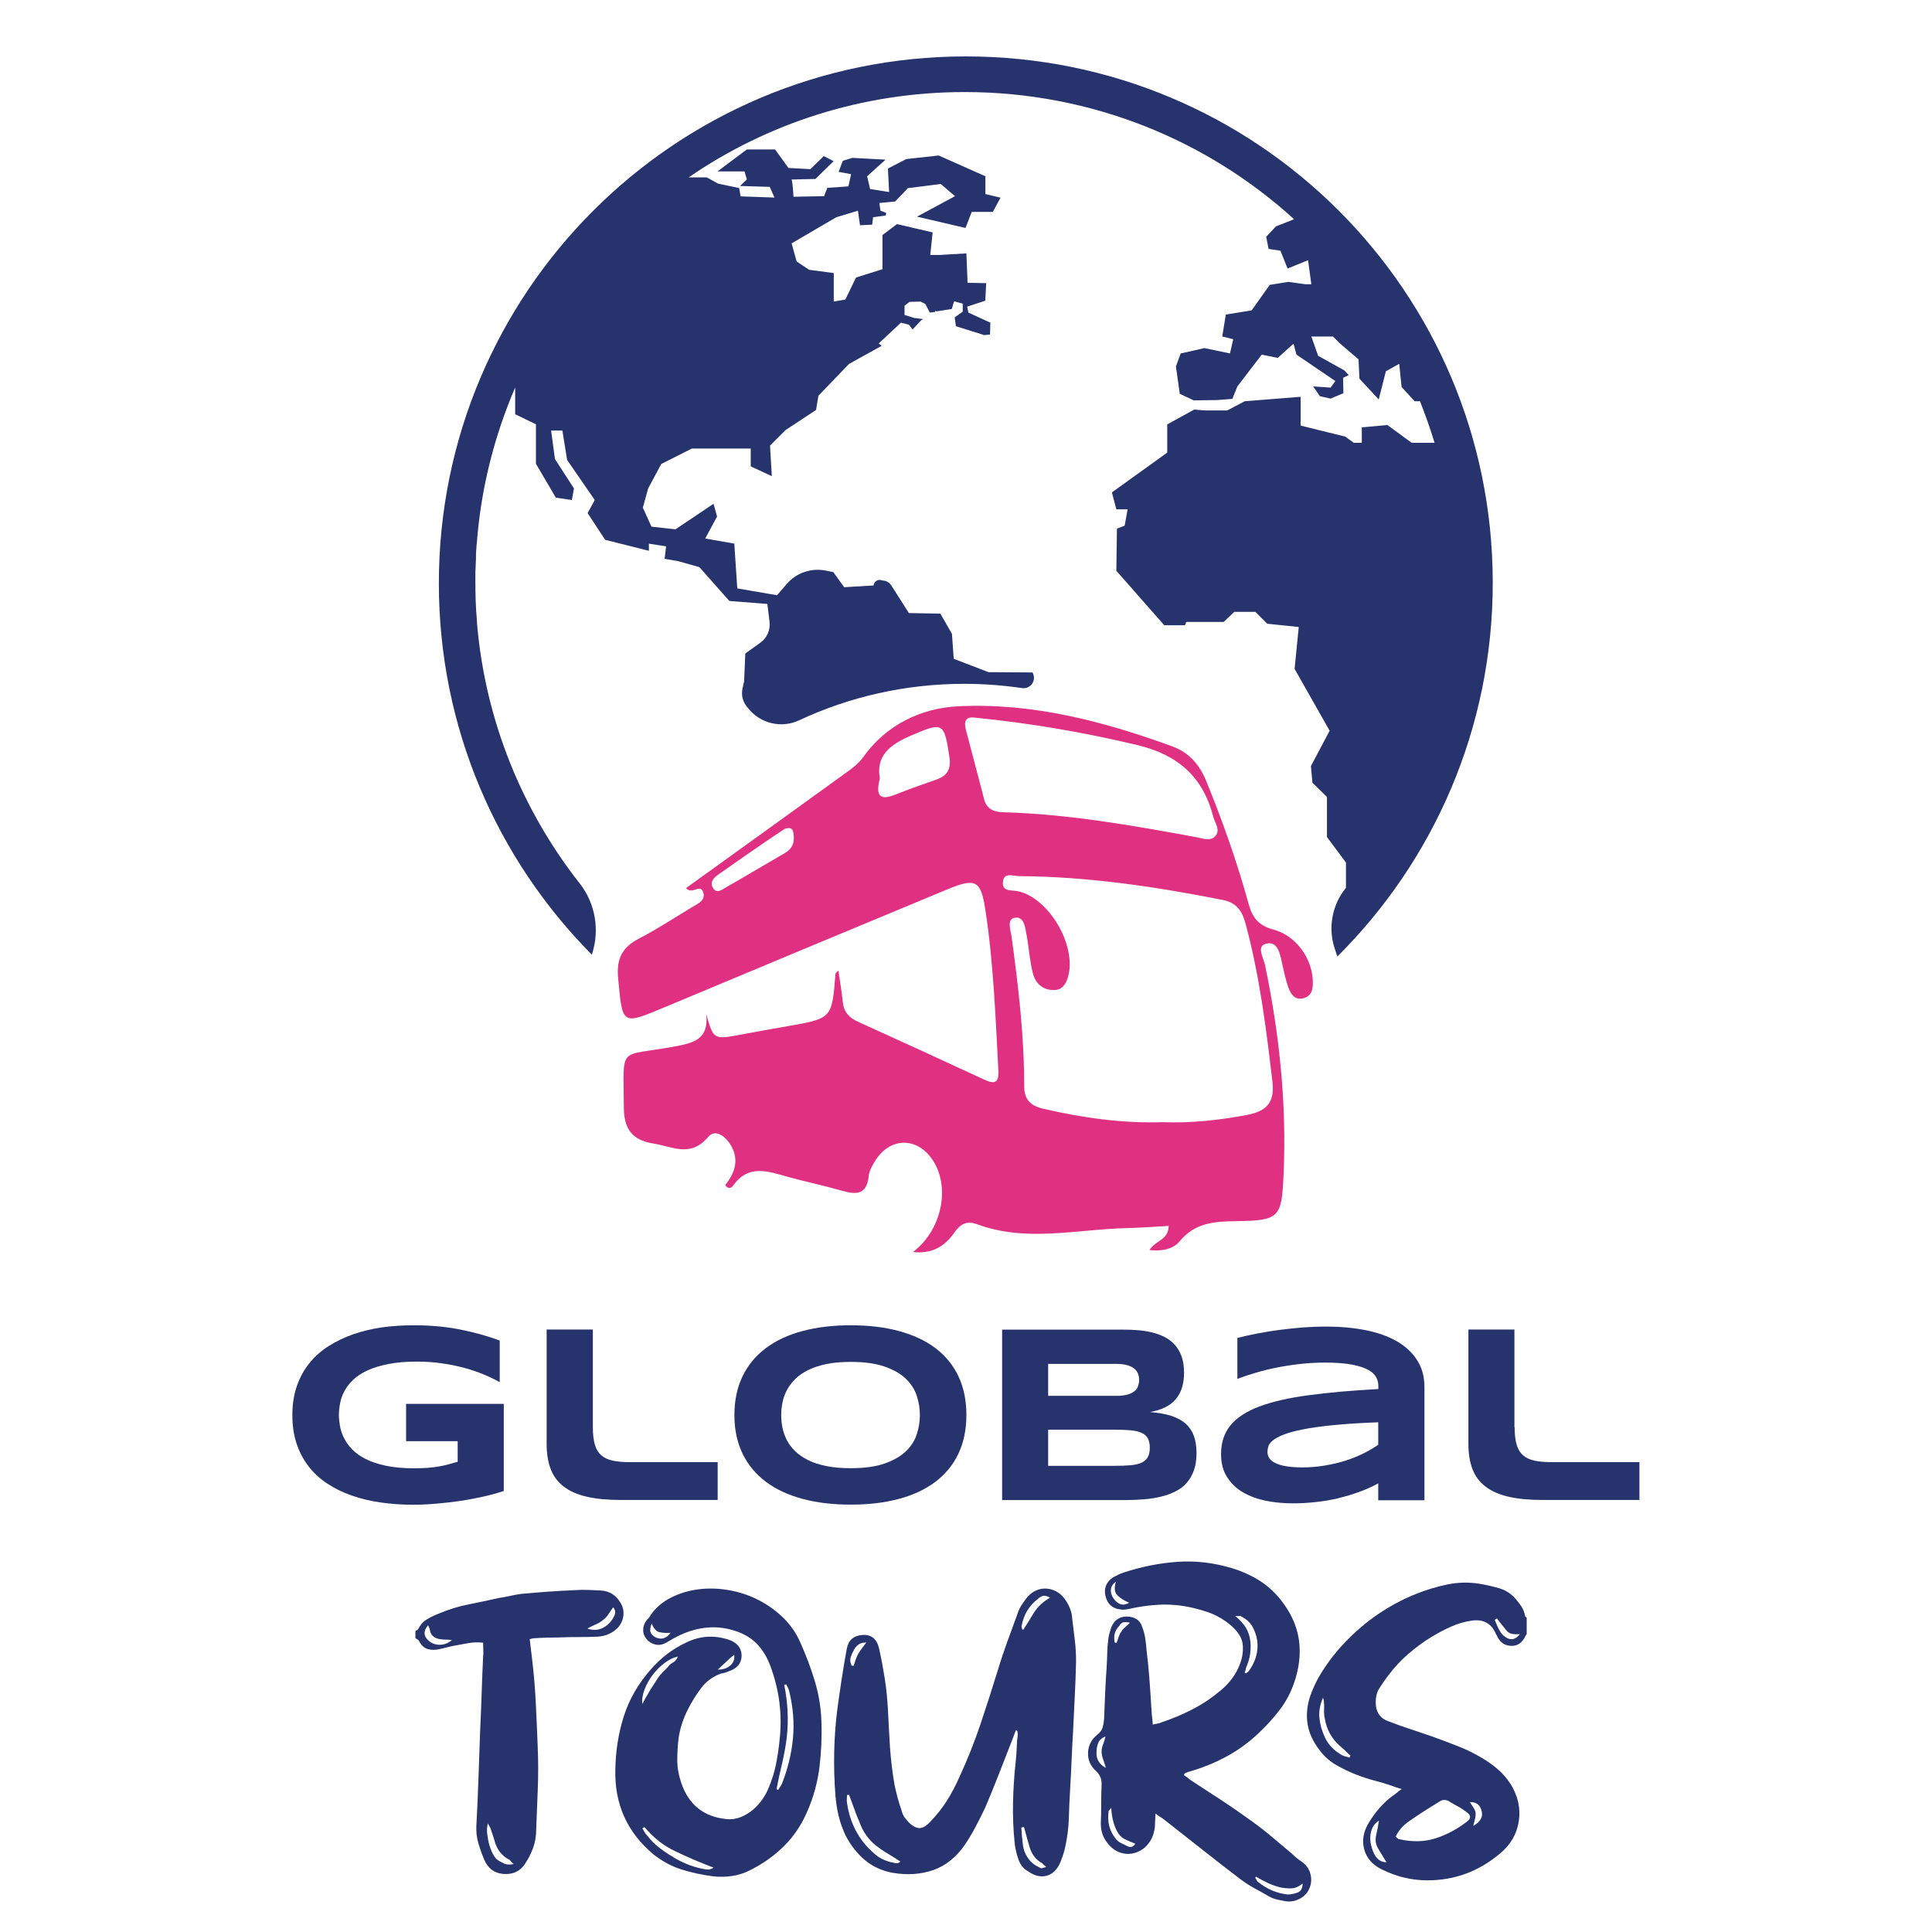
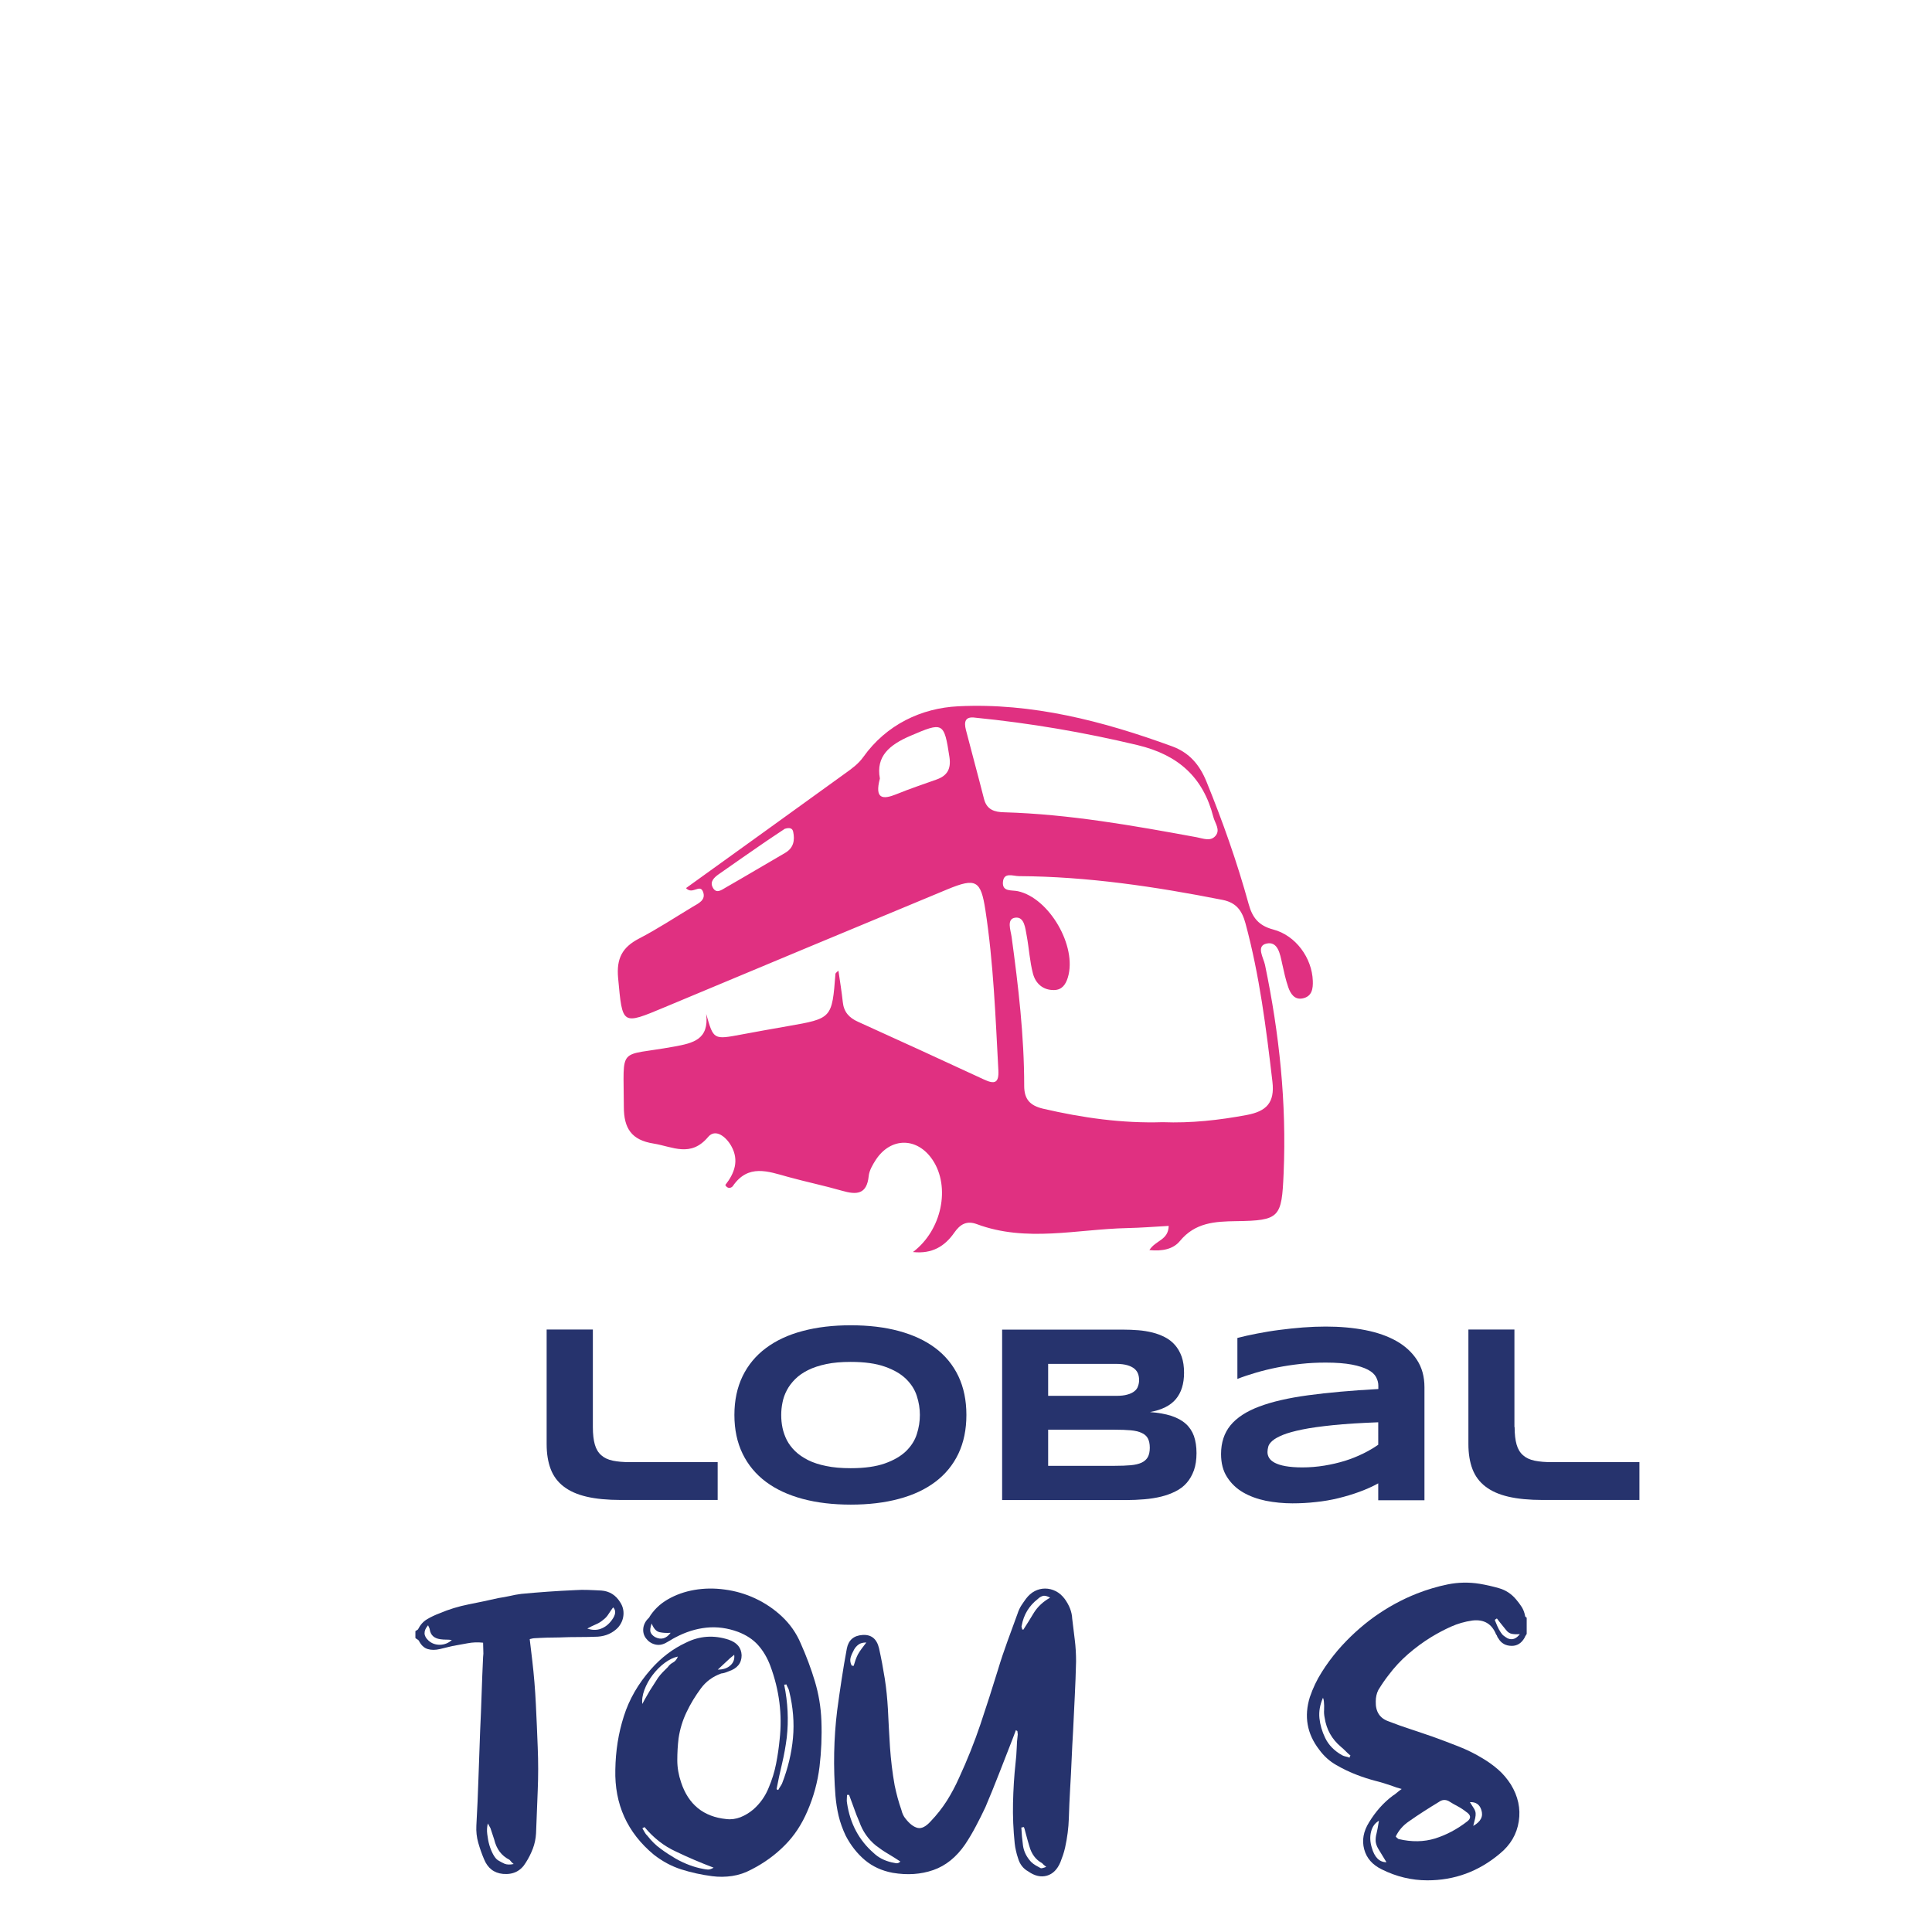
<svg xmlns="http://www.w3.org/2000/svg" xmlns:xlink="http://www.w3.org/1999/xlink" version="1.1" id="svg2" x="0px" y="0px" viewBox="0 0 1952 1952" style="enable-background:new 0 0 1952 1952;" xml:space="preserve">
  <style type="text/css">
	.st0{clip-path:url(#SVGID_2_);fill:#26336D;}
	.st1{clip-path:url(#SVGID_2_);fill:#E03081;}
	.st2{clip-path:url(#SVGID_2_);}
	.st3{fill:#26336D;}
</style>
  <g>
    <defs>
      <rect id="SVGID_1_" x="-304" y="-304" width="2560" height="2560" />
    </defs>
    <clipPath id="SVGID_2_">
      <use xlink:href="#SVGID_1_" style="overflow:visible;" />
    </clipPath>
-     <path id="path22" class="st0" d="M585.8,892.7C528,819.2,490.5,728.9,482,630.3c-0.1-1.3-0.1-2.6-0.2-4v-0.3   c-1.2-12.6-1.5-25.5-1.5-38.7v-3v-5.7l0.3-7.2l0.3-7.2V560c0.3-3.3,0.3-6.3,0.6-9.3l0.3-2.4c4.2-55.3,17.7-107.8,38.7-156.8v27   l21,10.2v39.9l20.1,34.2l16.2,2.4l2.1-11.7l-19.2-29.7l-3.9-28.8h11.4l4.8,29.7l27.9,40.5l-7.2,13.2l17.7,27l44.2,11.1v-7.2   l17.4,2.7l-1.5,12.6l13.8,2.4l21.3,6l30.3,34.2l38.4,3l2.2,18c1,8.3-2.6,16.6-9.5,21.3L753,660.3l-1.2,28.2l-1.6,7.1   c-1.4,6.3,0.1,13,4.1,18l1.7,2.1c12.3,15.4,33.5,20.4,51.3,12.1c50.7-23.7,107.3-36.9,166.9-36.9c19.8,0,39.3,1.5,58.4,4.3   c8.8,1.3,15.2-8.2,10.5-15.8l-44.4-0.3l-35.1-13.5l-1.8-25.2l-11.7-20.4l-31.8-0.6l-17.7-27.8c-2-3.2-5.5-5.1-9.2-5.1   c-3.9-1.8-8.4,0.7-8.8,5l-29.7,1.8L841.9,578l-7.6-1.5c-14.6-2.9-29.7,2.2-39.4,13.5l-9.8,11.4l-40.2-6.9l-3-45.3l-29.4-5.1   l12-22.2l-3.6-12.9l-38.4,25.8l-24.3-2.7l-8.7-19.2l5.4-19.5l13.2-24.6l30.9-15.6h59.5v18l21.3,9.9l-1.8-30.9l15.6-15.6l30.9-20.4   l2.4-14.4l30.9-32.1l33-18.3l-3-2.4l22.5-21l8.1,2.1l3.6,4.8l8.7-9.3l2.1-1.2l-9.3-1.2l-9.6-3v-9.3l5.1-3.9l11.1-0.3l4.8,2.4   l4.5,8.7l5.4-0.6V314l1.5,0.6l15.3-2.4l2.4-7.8l8.7,2.4v8.1l-8.1,5.7l1.2,9l27.9,8.7v0.3l6.6-0.6l0.3-12l-22.2-10.2l-1.2-6l18.3-6   l0.9-17.7l-18.8-0.4l-1.2-29.7l-26.9,1.6h-9.6l2.4-22.8l-36-8.4l-14.7,11.1V272l-26.7,8.4l-10.8,22.2l-11.7,2.1v-28.8l-24.9-3.3   l-12.6-8.4l-5.1-18.3l45.1-26.4l21.9-6.6l2.1,14.7l12.3-0.6l0.9-7.5l12.9-1.8l0.3-2.7l-5.7-2.1l-1.2-7.8l15.9-1.5l9.6-9.9l0.3-0.6   h0.3l2.7-3l33.3-4.2l14.4,12.3l-38.4,20.7l49,11.4l6.3-16.2h21.3l7.8-14.4l-15.3-3.6v-18l-47.2-21l-32.7,3.6l-18.6,9.6l1.2,23.7   l-19.2-3l-3-12.9l18.6-16.8l-33.6-1.8l-9.6,3l-4.2,11.1l12.6,2.4l-2.7,12.3l-21.3,1.5l-3.3,8.4l-30.9,0.6c0,0-0.9-17.4-2.1-17.4   c-1.2,0,24.3-0.6,24.3-0.6l18.3-18l-9.9-5.1l-13.5,13.2l-22.2-1.2L783.1,151h-28.5l-29.7,22.2h27.3l2.4,8.1l-6.9,6.6l30,0.9   l4.8,10.8l-34.2-1.2l-1.5-8.4l-21.3-4.5l-11.4-6.3h-18.3C775,124.8,871.1,93,974.7,93c128.2,0,245.1,48.7,332.8,128.5l-18.3,7.2   l-9.9,10.5l2.4,12.3l12,1.8l7.2,18l20.7-8.4l3.3,24.3h-6l-17.1-2.4l-18.9,3l-18.3,25.8l-26.1,4.2l-3.6,22.2l11.1,2.7l-3.3,14.4   l-25.8-5.4l-24,5.4l-4.8,13.2l3.9,27.6l14.1,6.6l23.4-0.3l15.6-1.2l5.1-12.6l24.6-32.1l16.2,3.3l15.9-14.4l3,11.1l39.3,26.7   l-4.8,6.6l-17.7-1.2l6.9,9.9l10.8,2.4l12.9-5.4l-0.3-15.6l5.7-2.7l-4.5-4.8l-26.4-14.7l-6.9-19.5h21.9l6.9,6.9l18.9,16.2l0.9,19.5   l19.5,21l7.2-28.5l13.5-7.5l2.4,23.4l13.2,14.4h5.4c5.4,13.8,10.5,27.9,14.7,42h-23.1l-24.6-18l-25.8,2.4v15.6h-8.1l-8.7-6.3   l-45-11.1v-29.1l-56.5,4.5l-17.7,9.3h-22.5l-10.8-0.9l-27.3,15v28.5l-55.9,40.2l4.5,17.1h11.4l-3,16.5l-7.8,3l-0.6,42.6l48.4,55h21   l1.2-3.3h37.8l10.8-10.2h21.3l12,12l31.8,3.3l-4.2,42.3l35.4,62.5l-18.9,35.7l1.5,16.8l14.7,14.4v40.5l19.2,25.8v25.5c0,0,0,0,0,0   c-14.2,17.4-18.4,40.7-11.2,61.9c0.8,2.5,1.7,5,2.5,7.5c97.1-96.6,157.2-230.4,157-378.2C1507.9,294.5,1270.1,57,975.8,57   c-294.1,0-532.4,238.4-532.4,532.4c0,146.4,59.1,278.9,154.6,375.2c0-0.1,0.1-0.3,0.1-0.4C606.1,939.8,601.6,912.9,585.8,892.7" />
    <path id="path26" class="st1" d="M773.9,850.1c-16,11-32,22.1-47.9,33.3c-4.3,3.1-8.9,7.2-6,13c3.6,7.3,9.2,2.6,13.3,0.3   c20.1-11.5,40-23.4,60-35c8.5-5,9.9-12.6,8.1-21.3c-0.7-3.5-3.4-4.6-8.5-3C787.5,841.1,780.6,845.5,773.9,850.1 M906,802.3   c13.2-5.4,26.8-9.9,40.2-14.7c10.8-3.8,14.8-10.6,13.1-22.5c-5.4-35.8-6.5-35.8-39.6-21.6c-20.9,9-34.9,20.5-30.7,43.1   C883.5,807.4,891.8,808.1,906,802.3 M975.9,737.4c6,23.3,12.4,46.5,18.3,69.8c2.8,11,10.6,13.3,20.5,13.5   c65.6,1.9,130,13.4,194.3,25.2c6.5,1.2,14,4.6,19.1-1.4c5.2-6.1-0.6-12.8-2.2-19.1c-10.3-40.1-35.3-62.6-76.3-72.5   c-54.3-13-108.9-22.3-164.3-27.8C974.9,723.6,973.9,729.5,975.9,737.4 M1259.8,1126.5c19.7-3.7,28.3-12.4,25.8-33.6   c-6.3-53.8-13-107.4-27.2-159.9c-3.5-12.8-9.1-21-23.2-23.8c-68-13.4-136.3-23.6-205.7-24c-5.9,0-15.4-4.4-16.2,6.1   c-0.7,9.9,8.7,7.8,15,9.1c31.8,6.8,60.2,55.8,50.6,87.2c-2.1,7-5.9,12.6-13.9,12.7c-11.4,0.2-18.8-6.8-21.4-16.8   c-3.2-12.3-3.9-25.2-6.2-37.7c-1.5-7.8-2.3-20-11.8-18.6c-8.9,1.3-4.4,12.8-3.5,19.5c6.8,49.9,12.7,99.9,12.7,150.4   c0,13.7,6,20,19.2,23.1c39.7,9.2,79.8,14.9,120.7,13.6C1203.3,1134.9,1231.6,1131.8,1259.8,1126.5 M853.9,781.4   c6.7-4.8,13.3-9.5,18.3-16.5c23.4-32.9,58.9-49.5,95.9-51.3c74.4-3.7,146.2,14.9,216,40.4c17.5,6.4,27.9,18.6,34.9,35.8   c16.5,40.5,31,81.6,42.6,123.7c3.7,13.5,10,21.7,24.7,25.6c23,6,39.3,28.9,40.1,51.9c0.3,7.9-0.8,15.7-10.1,17.7   c-8.4,1.8-12.4-4.7-14.7-11.2c-2.7-7.8-4.4-15.9-6.2-24c-2.1-9.7-4.3-22.9-16-20.1c-10.5,2.5-2.8,14.3-1.3,21.5   c14.5,69.5,21.9,139.6,18.8,210.7c-1.9,44.7-3.9,47.6-47.9,48.2c-21.6,0.3-41.5,1.4-56.9,20.1c-6.7,8.2-17.9,10.5-30.8,9.1   c6.4-10.1,19.1-9.8,19.5-24.4c-14.2,0.8-28,1.9-41.9,2.2c-50.7,1.1-101.8,14.7-152-4c-10.3-3.8-16.9,0.2-22.8,8.7   c-9.5,13.6-22.2,21.6-41.7,19.5c29.4-22.2,38-65.9,19.9-93c-15.4-23.1-42.2-23.3-57.4-0.2c-3.2,5-6.6,10.7-7.2,16.4   c-1.9,18.8-12.3,19.1-26.9,14.9c-18.1-5.2-36.5-9-54.6-14c-20.2-5.6-40.3-13.4-55.8,9.3c-1.2,1.7-5.2,3.4-7.6-1.1   c9.3-11.8,14.2-24.8,6.1-39.3c-5.2-9.4-16-18.1-23.4-9.3c-17.7,21.1-35.9,9.8-55.2,6.7c-22.2-3.5-30-15.3-30-37   c-0.1-63-6.9-50.4,50.4-60.9c19.9-3.6,35.8-7.2,32.8-33.1c7.4,26.2,7.4,26.1,35.7,20.8c15.5-2.9,31.1-5.7,46.6-8.4   c44.8-7.8,44.8-7.8,48.3-52.9c0.1-0.9,1.5-1.7,3-3.2c1.6,11,3.3,21.3,4.4,31.6c1,10.1,6.3,16,15.5,20.1   c42.5,19.2,84.9,38.7,127.2,58.3c10.5,4.9,15.2,3.8,14.5-9.3c-2.9-54.1-4.9-108.2-13.1-161.8c-4.6-30.1-9.5-33-38.3-21.1   c-95.2,39.5-190.3,79.2-285.4,119c-44,18.4-42.9,18.5-47.4-29.4c-1.8-19.7,4.2-31,21.1-39.8c18.7-9.7,36.3-21.3,54.4-32.2   c5.7-3.4,13.5-6.7,10.3-15.1c-3.2-8.4-10.7,3.4-17.2-3.7C747.8,858,800.9,819.7,853.9,781.4" />
    <g class="st2">
-       <path id="path30" class="st3" d="M417.9,1339c16.9,0,32.6,1.4,47.1,4.3c14.5,2.9,27.8,6.6,39.9,11.1v42.1    c-4.8-2.7-10.1-5.3-16.1-7.8c-6-2.5-12.5-4.7-19.5-6.6c-7-1.9-14.5-3.5-22.6-4.6c-8-1.2-16.5-1.8-25.3-1.8    c-11,0-20.6,0.8-28.8,2.4c-8.2,1.6-15.2,3.7-21.1,6.4c-5.8,2.7-10.7,5.8-14.4,9.3c-3.8,3.6-6.7,7.3-8.9,11.3    c-2.2,4-3.7,8.1-4.5,12.3c-0.8,4.2-1.3,8.2-1.3,12.2c0,3.4,0.4,7.1,1.1,11.2c0.7,4,2,8,4,12c2,4,4.7,7.9,8.2,11.5    c3.5,3.7,8.1,6.9,13.7,9.8c5.6,2.8,12.4,5.1,20.4,6.8c7.9,1.7,17.4,2.6,28.3,2.6c5.5,0,10.3-0.2,14.4-0.5    c4.1-0.3,7.8-0.8,11.2-1.4c3.4-0.6,6.6-1.3,9.5-2.1c3-0.8,6-1.7,9.2-2.6v-20.8h-52.1v-37.7H509v88c-6.2,2.1-13.1,4-20.7,5.7    c-7.6,1.7-15.5,3.2-23.7,4.4c-8.1,1.2-16.3,2.1-24.5,2.8c-8.2,0.7-15.9,1-23.2,1c-11.3,0-22.1-0.8-32.5-2.3c-10.4-1.5-20-3.8-29-7    c-9-3.1-17.2-7.1-24.6-12c-7.4-4.8-13.7-10.6-18.9-17.3c-5.2-6.7-9.3-14.4-12.2-23c-2.9-8.6-4.3-18.4-4.3-29.1    c0-10.7,1.5-20.4,4.5-29.1c3-8.7,7.2-16.4,12.6-23.1c5.4-6.7,11.9-12.5,19.4-17.3c7.6-4.8,15.9-8.8,24.9-12    c9.1-3.1,18.8-5.5,29.1-7C396.3,1339.7,407,1339,417.9,1339" />
      <path id="path34" class="st3" d="M599,1441.9c0,7.2,0.7,13.1,2,17.6c1.3,4.6,3.5,8.2,6.5,10.8c3,2.7,6.9,4.5,11.7,5.5    c4.8,1,10.7,1.5,17.7,1.5h88.2v38.2h-97.8c-13.5,0-25.1-1.1-34.5-3.3c-9.5-2.2-17.2-5.6-23.3-10.3c-6-4.6-10.4-10.5-13.1-17.6    c-2.7-7.1-4.1-15.5-4.1-25.3v-115.7H599V1441.9z" />
      <path id="path38" class="st3" d="M929.4,1429.6c0-6.4-1-12.8-3.1-19.2c-2-6.4-5.7-12.1-10.9-17.2c-5.2-5.1-12.3-9.2-21.4-12.4    c-9-3.2-20.5-4.8-34.5-4.8c-9.4,0-17.6,0.7-24.7,2.2c-7.1,1.5-13.2,3.5-18.4,6.1c-5.2,2.6-9.5,5.6-13,9.1    c-3.5,3.5-6.3,7.2-8.4,11.2c-2.1,4-3.6,8.1-4.4,12.4c-0.9,4.3-1.3,8.5-1.3,12.7c0,4.3,0.4,8.6,1.3,12.9c0.9,4.3,2.4,8.5,4.4,12.5    c2.1,4,4.9,7.7,8.4,11.1c3.5,3.4,7.9,6.4,13,9c5.2,2.6,11.3,4.6,18.4,6c7.1,1.5,15.3,2.2,24.7,2.2c14,0,25.4-1.6,34.5-4.8    c9-3.2,16.1-7.3,21.4-12.4c5.2-5.1,8.9-10.8,10.9-17.2C928.4,1442.5,929.4,1436.1,929.4,1429.6 M976.4,1429.6    c0,14.8-2.7,27.8-8.1,39.2c-5.4,11.3-13.2,20.8-23.3,28.4c-10.1,7.6-22.4,13.4-36.8,17.2c-14.4,3.9-30.6,5.8-48.6,5.8    c-18,0-34.2-1.9-48.7-5.8c-14.5-3.9-26.8-9.6-37-17.2c-10.2-7.6-18.1-17.1-23.6-28.4c-5.5-11.3-8.3-24.4-8.3-39.2    c0-14.8,2.8-27.8,8.3-39.2c5.5-11.3,13.4-20.8,23.6-28.4c10.2-7.6,22.5-13.4,37-17.2c14.5-3.9,30.7-5.8,48.7-5.8    c18,0,34.2,1.9,48.6,5.8c14.4,3.9,26.7,9.6,36.8,17.2c10.1,7.6,17.9,17.1,23.3,28.4C973.7,1401.8,976.4,1414.8,976.4,1429.6" />
      <path id="path42" class="st3" d="M1161.7,1462.7c0-3.9-0.7-7.1-2-9.5c-1.3-2.4-3.4-4.2-6.3-5.5c-2.8-1.3-6.5-2.2-11-2.6    c-4.5-0.4-9.9-0.6-16.2-0.6H1059v36.5h67.2c6.3,0,11.7-0.2,16.2-0.6c4.5-0.4,8.2-1.3,11-2.6c2.8-1.3,4.9-3.2,6.3-5.6    C1161,1469.8,1161.7,1466.6,1161.7,1462.7 M1150.9,1394.4c0-2.2-0.3-4.2-1-6.2c-0.7-2-1.9-3.7-3.6-5.2c-1.8-1.5-4.1-2.7-7.1-3.6    c-3-0.9-6.9-1.4-11.5-1.4H1059v32.3h68.6c4.7,0,8.5-0.4,11.5-1.3c3-0.8,5.4-2,7.1-3.4c1.8-1.4,3-3.1,3.6-5.1    C1150.5,1398.6,1150.9,1396.6,1150.9,1394.4 M1208.9,1468.1c0,6.7-0.9,12.5-2.6,17.4c-1.8,4.9-4.2,9.2-7.3,12.7    c-3.1,3.6-6.9,6.4-11.3,8.6c-4.4,2.2-9.2,4-14.5,5.3c-5.3,1.3-11,2.2-17,2.7c-6,0.5-12.2,0.8-18.7,0.8h-125v-172.2h122.7    c4.9,0,9.9,0.2,14.9,0.6c5,0.4,9.7,1.2,14.2,2.3c4.5,1.1,8.7,2.7,12.6,4.7c3.9,2,7.3,4.6,10.2,7.9c2.9,3.3,5.1,7.2,6.8,11.8    c1.6,4.6,2.4,10,2.4,16.3c0,11.2-2.8,20.1-8.3,26.6c-5.5,6.6-14.2,10.9-26.1,13.1c8.4,0.6,15.5,1.9,21.5,3.8c6,2,10.8,4.6,14.6,8    c3.8,3.4,6.5,7.5,8.3,12.4C1208,1455.9,1208.9,1461.6,1208.9,1468.1" />
      <path id="path46" class="st3" d="M1392.5,1437c-17.9,0.7-33.1,1.6-45.6,2.9c-12.5,1.3-22.9,2.7-31.1,4.4    c-8.3,1.7-14.8,3.5-19.5,5.4c-4.7,1.9-8.3,3.9-10.6,5.9c-2.3,2-3.8,4-4.3,6c-0.5,2-0.8,3.8-0.8,5.5c0,2,0.5,3.9,1.6,5.8    c1.1,1.9,3,3.5,5.7,5c2.7,1.4,6.3,2.6,10.8,3.4c4.5,0.8,10.2,1.3,17,1.3c7.6,0,15-0.6,22.3-1.8c7.3-1.2,14.2-2.8,20.7-4.8    c6.5-2,12.6-4.5,18.4-7.3c5.7-2.8,10.8-5.8,15.4-9V1437z M1392.5,1515.6v-16.9c-5.9,3.3-12.3,6.1-19.1,8.6    c-6.8,2.5-13.9,4.6-21.2,6.4c-7.4,1.8-14.9,3.1-22.8,3.9c-7.8,0.9-15.7,1.3-23.6,1.3c-9.3,0-18.2-0.9-26.9-2.6    c-8.6-1.8-16.3-4.6-23-8.5c-6.7-3.9-12.1-9.1-16.1-15.4c-4.1-6.3-6.1-14.1-6.1-23.3c0-11.6,3.2-21.3,9.5-29    c6.3-7.7,16-14.1,29.1-19c13-4.9,29.5-8.7,49.5-11.4c19.9-2.7,43.5-4.8,70.8-6.3v-3.6c0-2.8-0.8-5.7-2.3-8.5    c-1.5-2.8-4.2-5.3-8.2-7.4c-4-2.1-9.4-3.9-16.3-5.2c-6.9-1.3-15.7-2-26.4-2c-8.4,0-16.8,0.4-25,1.3c-8.2,0.9-16.2,2.1-23.8,3.6    c-7.6,1.5-14.9,3.3-21.7,5.3c-6.9,2-13.1,4.1-18.7,6.3v-41.4c5.8-1.5,12.4-3,19.7-4.4c7.3-1.4,14.8-2.7,22.7-3.7    c7.9-1,15.8-1.9,23.8-2.5c8-0.6,15.7-0.9,23.1-0.9c14.5,0,27.8,1.2,40,3.6c12.2,2.4,22.7,6.1,31.5,11.1c8.8,5,15.7,11.4,20.7,19.1    c5,7.7,7.5,16.8,7.5,27.5v114.2H1392.5z" />
      <path id="path50" class="st3" d="M1530.3,1441.9c0,7.2,0.7,13.1,2,17.6c1.3,4.6,3.5,8.2,6.5,10.8c3,2.7,6.9,4.5,11.7,5.5    c4.8,1,10.7,1.5,17.7,1.5h88.2v38.2h-97.8c-13.5,0-25-1.1-34.5-3.3c-9.5-2.2-17.2-5.6-23.3-10.3c-6-4.6-10.4-10.5-13.1-17.6    c-2.7-7.1-4.1-15.5-4.1-25.3v-115.7h46.5V1441.9z" />
    </g>
    <path id="path64" class="st0" d="M593.4,1645.4c4.8,1.7,9.4,1.8,13.7,0.2c4.3-1.6,8-4.5,11.1-8.8c4-5.4,4.4-9.7,1.3-12.8   c-1.7,2.3-3.3,4.6-4.7,6.8c-1.4,2.3-3.1,4.1-5.1,5.6c-2.3,2-4.8,3.6-7.5,4.7C599.4,1642.3,596.5,1643.7,593.4,1645.4 M519,1883.3   c-1.1-0.9-2-1.6-2.6-2.4c-0.6-0.7-1.1-1.4-1.7-1.9c-8-4-13.1-10.8-15.4-20.5l-3.8-11.5c-0.3-0.6-1.1-2.1-2.6-4.7   c-0.9,3.4-1.1,7.1-0.6,10.9s1.1,7.5,2.1,10.9c1,3.4,2.3,6.6,3.8,9.4c1.6,2.9,3.2,4.9,4.9,6c2.3,1.4,4.6,2.6,6.8,3.6   C512.3,1884,515.3,1884.1,519,1883.3 M456.5,1657c-2-0.3-3.9-0.4-5.8-0.4c-1.9,0-3.8-0.1-5.8-0.4c-6.3-0.9-9.8-4.1-10.7-9.8   c0-0.6-0.6-2-1.7-4.3c-4.9,5.7-4.7,10.8,0.4,15.4c3.1,2.9,7,4.3,11.5,4.3C449.1,1661.7,453.1,1660.1,456.5,1657 M419.7,1648   c1.4-0.9,2.3-1.4,2.6-1.7c2.3-4.6,5.3-8,9.2-10.3c3.8-2.3,8.1-4.3,12.6-6c9.4-4,19.2-7,29.3-9c10.1-2,20.2-4.1,30.2-6.4   c4-0.6,7.8-1.3,11.5-2.1c3.7-0.9,7.6-1.6,11.5-2.1c17.7-1.7,35.8-3,54.3-3.8c4.6-0.3,9-0.4,13.3-0.2c4.3,0.1,8.7,0.4,13.3,0.6   c8.3,0.6,14.7,4.6,19.2,12c2.6,4,3.6,8.3,3.2,12.8c-0.4,4.6-2.2,8.7-5.3,12.4c-5.4,5.7-12.3,8.8-20.5,9.4c-6.6,0.3-13,0.4-19.5,0.4   c-6.4,0-12.9,0.1-19.5,0.4c-4.3,0-8.6,0.1-12.8,0.2c-4.3,0.1-8.6,0.4-12.8,0.6c-0.6,0-2,0.3-4.3,0.9l2.6,21.8   c1.7,14.5,2.9,29.2,3.6,43.8c0.7,14.7,1.4,29.3,1.9,43.8c0.6,14.5,0.6,29,0,43.4c-0.6,14.4-1.1,28.9-1.7,43.4   c-0.3,5.4-1.4,10.6-3.2,15.4c-1.9,4.9-4.2,9.6-7.1,14.1c-5.1,8.6-12.8,12.4-23.1,11.5c-9.1-0.9-15.5-5.8-19.2-15   c-2.3-5.4-4.2-10.9-5.8-16.5c-1.6-5.6-2.2-11.3-1.9-17.3c0.9-16,1.6-31.8,2.1-47.5c0.6-15.7,1.1-31.7,1.7-47.9   c0.6-12.5,1.1-25,1.5-37.4c0.4-12.4,0.9-24.9,1.5-37.4c0.3-2.3,0.4-4.6,0.2-7.1c-0.1-2.4-0.2-4.9-0.2-7.5   c-5.4-0.6-10.7-0.4-15.8,0.6c-5.1,1-10.3,1.9-15.4,2.8c-2.3,0.6-4.4,1.1-6.2,1.5c-1.9,0.4-3.9,0.9-6.2,1.5c-4.6,1.1-8.7,1.1-12.4,0   c-3.7-1.1-6.7-4-9-8.6c-0.6-0.6-1.1-1-1.7-1.3c-0.6-0.3-1.1-0.7-1.7-1.3L419.7,1648z" />
    <path id="path68" class="st0" d="M784.6,1807.6c0.6,0.6,1.1,0.9,1.7,0.9c0.6-1.1,1.2-2.2,1.9-3.2c0.7-1,1.3-2.1,1.9-3.2   c6-15.4,9.7-30.8,11.1-46.2c1.4-15.4,0.1-31.1-3.8-47c-0.3-1.4-0.7-2.6-1.3-3.6c-0.6-1-1.1-2.2-1.7-3.6c-0.3,0.3-1,0.4-2.1,0.4   c3.7,18,4.6,35.8,2.6,53.5c-1.1,8.8-2.7,17.5-4.7,26.1C788.2,1790,786.3,1798.7,784.6,1807.6 M725.2,1686.9c5.4,0,9.7-1.4,12.8-4.3   c3.1-2.8,4.4-6.4,3.8-10.7c-2.9,2.3-5.6,4.6-8.1,7.1C731.1,1681.5,728.3,1684.1,725.2,1686.9 M658.4,1640.3c-1.4,4-1.8,6.9-1.1,8.8   c0.7,1.9,2.2,3.5,4.5,4.9c6,3.1,11.3,1.7,15.8-4.3c-4,0.3-7.7,0.1-11.1-0.6C663.1,1648.4,660.4,1645.4,658.4,1640.3 M651.2,1846   c-0.6,0.3-0.9,0.5-1.1,0.6c-0.1,0.1-0.5,0.4-1.1,0.6c0.9,1.4,1.6,2.8,2.4,4.1c0.7,1.3,1.6,2.5,2.8,3.6c4,5.1,8.4,9.5,13.3,13   c4.8,3.6,10,6.9,15.4,10.1c9.1,5.1,18.4,8.6,27.8,10.3c1.4,0.3,2.9,0.5,4.5,0.6c1.6,0.1,3.5-0.5,5.8-1.9   c-13.4-5.1-26.1-10.5-38.1-16.3C670.8,1865.2,660.3,1856.9,651.2,1846 M649,1721.6c1.4-2.8,2.8-5.3,4.1-7.5   c1.3-2.1,2.5-4.2,3.6-6.2c1.4-2.3,2.8-4.4,4.1-6.4c1.3-2,2.6-4.1,4.1-6.4c1.4-2,3-3.8,4.7-5.6c1.7-1.7,3.4-3.4,5.1-5.1   c1.4-2,3.2-3.6,5.3-4.7c2.1-1.1,3.8-3.1,4.9-6c-4.3,0.9-8.7,3-13.3,6.4c-4.6,3.4-8.6,7.5-12.2,12.2c-3.6,4.7-6.3,9.7-8.3,15   C649.2,1712.5,648.4,1717.3,649,1721.6 M621.7,1787.9c0.3-18.8,3.1-36.8,8.6-53.9c5.4-17.1,14.5-32.9,27.4-47.5   c10.3-11.7,22.1-20.7,35.5-26.9c13.7-6.8,27.9-7.8,42.8-3c8.6,2.9,13,8.1,13.3,15.8c0,8-4.4,13.4-13.3,16.3c-2.6,1.1-5,1.9-7.3,2.1   c-8.6,3.1-15.4,8.1-20.5,15c-5.7,7.7-10.6,15.7-14.5,24c-4,8.3-6.7,17.1-8.1,26.5c-0.9,7.4-1.3,14.8-1.3,22.2   c0,7.4,1.3,14.8,3.8,22.2c7.4,22.5,22.7,34.9,45.8,37.2c4.8,0.6,9.6-0.1,14.3-1.9c4.7-1.9,9-4.5,13-7.9c6.8-6,12-13.3,15.4-21.8   c3.4-8,5.9-16,7.5-24.2c1.6-8.1,2.8-16.3,3.6-24.6c2.8-25.1-0.3-49.9-9.4-74.4c-3.1-8.3-7.3-15.3-12.4-21   c-5.1-5.7-11.8-10.1-20.1-13.3c-10.8-4-21.5-5.4-32.1-4.3c-10.6,1.1-21,4.4-31.2,9.8c-1.7,0.9-3.4,1.8-4.9,2.8   c-1.6,1-3.2,1.9-4.9,2.8c-3.7,2-7.4,2.5-11.1,1.5c-3.7-1-6.7-3.1-9-6.2c-2.3-3.1-3.1-6.6-2.6-10.5c0.6-3.8,2.4-7.2,5.6-10.1   c4.6-7.7,10.9-13.9,19-18.6c8.1-4.7,17.1-7.9,26.9-9.6c9.8-1.7,20.1-1.9,30.8-0.4c10.7,1.4,21,4.4,30.8,9   c9.8,4.6,18.8,10.6,26.9,18.2c8.1,7.6,14.5,16.6,19,27.2c5.7,12.8,10.5,25.6,14.3,38.3c3.8,12.7,6.1,26,6.6,40   c0.6,15.7-0.1,31.2-1.9,46.4c-1.9,15.3-5.9,30.2-12.2,44.7c-5.7,13.4-13.3,25-22.9,34.6c-9.6,9.7-20.7,17.8-33.6,24.4   c-6.3,3.4-12.8,5.6-19.5,6.6c-6.7,1-13.5,1.1-20.3,0.2c-10.8-1.4-21.2-3.7-31-6.8c-9.8-3.1-19.2-8.1-28-15   C633.8,1851.6,620.8,1822.9,621.7,1787.9" />
    <path id="path72" class="st0" d="M1061,1614.2c-3.1-1.7-5.6-2.3-7.5-1.7c-1.9,0.6-3.5,1.6-4.9,3c-8.8,6.8-14.3,15.8-16.3,26.9   c-0.3,0.6-0.3,1.2,0,1.9c0.3,0.7,0.4,1.4,0.4,1.9c0.3,0,0.5,0.1,0.6,0.2c0.1,0.1,0.4,0.2,0.6,0.2c3.7-5.7,7.3-11.5,10.9-17.5   C1048.6,1623.2,1053.9,1618.2,1061,1614.2 M1034.5,1846c-0.6,0-1,0.1-1.3,0.2c-0.3,0.1-0.7,0.2-1.3,0.2c0.3,6.3,0.9,12.4,1.7,18.4   c0.9,6,3.6,11.4,8.1,16.3c1.4,1.4,3,2.6,4.7,3.6c1.7,1,3.4,1.9,5.1,2.8c0.6,0.3,2.4-0.1,5.6-1.3c-1.1-0.9-2-1.6-2.6-2.1   c-0.6-0.6-1.1-1.1-1.7-1.7c-6.3-3.4-10.6-9.1-12.8-17.1c-0.6-2-1.1-3.9-1.7-5.8c-0.6-1.9-1.1-3.9-1.7-6.2c-0.3-1.1-0.6-2.3-0.9-3.4   C1035.5,1848.8,1035.1,1847.5,1034.5,1846 M860.4,1682.7c0.6,0.3,1.3,0.4,2.1,0.4c0.6-2,1.2-4,1.9-6c0.7-2,1.5-3.8,2.4-5.6   c1.1-2,2.4-3.9,3.8-5.8c1.4-1.8,3-3.9,4.7-6.2c-3.4,0-6.1,0.7-7.9,2.1c-1.9,1.4-3.4,3.1-4.5,5.1c-1.4,2.6-2.6,5.1-3.4,7.7   C858.7,1677.1,859,1679.8,860.4,1682.7 M857.9,1813.5h-2.1c0,1.4-0.1,2.8-0.2,4.1c-0.1,1.3-0.1,2.6,0.2,4.1   c3.1,20.8,12.1,37.6,26.9,50.5c4.8,4.6,10.8,7.7,18,9.4c1.4,0.3,2.9,0.6,4.5,0.9c1.6,0.3,3.1-0.3,4.5-1.7   c-4.3-2.8-8.5-5.5-12.6-7.9c-4.1-2.4-8.2-5.2-12.2-8.3c-7.7-6.3-13.3-14.3-16.7-24c-2-4.6-3.8-9-5.3-13.5   C861.2,1822.6,859.6,1818.1,857.9,1813.5 M1026.4,1748.1c-0.6,1.4-1.1,2.9-1.7,4.5c-0.6,1.6-1.1,3.1-1.7,4.5   c-4.6,11.7-9.1,23.2-13.5,34.6c-4.4,11.4-9.1,22.8-13.9,34.2c-3.1,6.6-6.3,13-9.6,19.2c-3.3,6.3-6.9,12.4-10.9,18.4   c-8.8,12.8-19.5,21.5-32.1,25.9c-12.6,4.4-26.2,5.3-41.1,2.8c-10.8-2-20.2-6.3-28-12.8c-7.8-6.6-14.3-14.8-19.5-24.8   c-3.1-6.6-5.5-13.2-7.1-19.9c-1.6-6.7-2.6-13.5-3.2-20.3c-2.3-29.4-1.7-58,1.7-86c1.4-10.5,2.9-21,4.5-31.4   c1.6-10.4,3.3-20.9,5.3-31.4c1.7-8.6,7-13.1,15.8-13.7c8.8-0.6,14.4,3.8,16.7,13.3c2.3,10.3,4.2,20.5,5.8,30.6   c1.6,10.1,2.6,20.5,3.2,31c0.6,12.8,1.3,25.7,2.1,38.5c0.9,12.8,2.4,25.7,4.7,38.5c0.9,4.3,1.9,8.5,3,12.6   c1.1,4.1,2.4,8.2,3.8,12.2c0.9,3.7,2.3,6.7,4.3,9c4,5.1,8,8.2,12,9.2c4,1,8.4-1.2,13.3-6.6c6.3-6.6,11.7-13.5,16.3-20.7   c4.6-7.3,8.7-15,12.4-23.3c8.3-18,15.5-36,21.6-54.1c6.1-18.1,12-36.6,17.8-55.4c2.8-9.4,6-18.8,9.4-28.2   c3.4-9.4,6.8-18.8,10.3-28.2c0.9-2.8,2.1-5.5,3.6-7.9c1.6-2.4,3.2-4.8,4.9-7.1c2.6-3.4,5.5-6,8.8-7.7c3.3-1.7,6.8-2.6,10.5-2.6   c3.7,0,7.3,0.9,10.7,2.6c3.4,1.7,6.4,4.3,9,7.7c4.8,6.6,7.4,13.3,7.7,20.1c0.9,7.1,1.7,14.3,2.6,21.4c0.9,7.1,1.3,14.4,1.3,21.8   c-0.3,12-0.7,23.7-1.3,35.1c-0.6,11.4-1.1,23.1-1.7,35.1c-0.6,10-1.1,19.7-1.5,29.3c-0.4,9.6-0.9,19.3-1.5,29.3   c-0.6,10-1,19.9-1.3,29.7c-0.3,9.8-1.6,19.7-3.8,29.7c-0.6,2.6-1.3,5.1-2.1,7.5c-0.9,2.4-1.7,4.8-2.6,7.1   c-3.1,7.4-7.7,12-13.7,13.7c-6,1.7-12.3,0.3-18.8-4.3c-5.1-2.8-8.6-7.3-10.3-13.3c-0.9-2.6-1.6-5.1-2.1-7.5c-0.6-2.4-1-4.9-1.3-7.5   c-1.4-13.7-2-27.3-1.7-40.8c0.3-13.5,1.1-27.2,2.6-40.8c0.6-4.8,0.9-9.6,1.1-14.3c0.1-4.7,0.5-9.5,1.1-14.3c0-0.6-0.1-1.1-0.2-1.7   c-0.1-0.6-0.2-1.1-0.2-1.7c-0.3,0-0.5-0.1-0.6-0.2C1026.9,1748.2,1026.7,1748.1,1026.4,1748.1" />
-     <path id="path76" class="st0" d="M1269.1,1896.1c-0.6,0.6-0.9,1-0.9,1.3c0.6,0.6,1,1.2,1.3,1.9c0.3,0.7,0.7,1.3,1.3,1.9   c4.6,3.7,9.3,6.6,14.3,8.8c5,2.1,10.3,3.5,16,4.1c3.1,0,6.6-0.7,10.3-2.1c3.1-1.4,4.7-4.4,4.7-9c-3.7,3.1-7.5,4.8-11.3,4.9   c-3.8,0.1-7.8-0.2-11.8-1.1c-4.3-1.1-8.4-2.6-12.4-4.5C1276.7,1900.4,1272.8,1898.4,1269.1,1896.1 M1257.6,1689.9   c0.3,0.3,0.5,0.4,0.6,0.4c0.1,0,0.4,0.1,0.6,0.4c1.7-1.1,2.8-2.1,3.4-3c4.6-6.6,7.3-13.4,8.1-20.5c0.9-7.1-0.4-14.4-3.9-21.8   c-2.3-5.1-6.3-9.1-12-12c-0.6-0.6-1.4-0.8-2.4-0.6c-1,0.1-2.4,0.1-4.1-0.2c4.8,4,8.5,8,10.9,12c2.4,4,3.9,8.6,4.5,13.7   c0.9,8.6-0.3,16.7-3.4,24.4c-0.6,1.4-1,2.6-1.3,3.6C1258.6,1687.3,1258.1,1688.5,1257.6,1689.9 M1126.3,1659.6   c0.6,0,0.9,0.1,1.1,0.2c0.1,0.1,0.4,0.2,0.6,0.2c0.9-2,1.6-3.9,2.1-5.8c0.6-1.9,1.4-3.6,2.6-5.3c1.1-2,2.6-3.7,4.3-5.1   c1.7-1.4,3.3-2.8,4.7-4.3c-2.9-0.6-5.1-0.7-6.6-0.4c-1.6,0.3-3.1,1.6-4.5,3.9C1126.3,1647.4,1124.8,1653,1126.3,1659.6    M1127.5,1598c-3.1,2.3-4.9,5-5.1,8.1c-0.3,3.1,0.7,6.3,3,9.4c4.6,6,9.7,7.3,15.4,3.8c-4.9-2-8.8-4.5-11.8-7.5   C1126,1608.9,1125.5,1604.2,1127.5,1598 M1122.8,1826.4c-1.7,2.3-2.6,3.3-2.6,3c-1.7,11.1,0.7,20.7,7.3,28.7   c1.4,1.7,3.2,3.1,5.3,4.1c2.1,1,4.3,2.1,6.6,3.2c1.1,0.6,2.4,0.8,3.6,0.6c1.3-0.1,2.6-1.2,4.1-3.2c-3.7-1.4-7.2-2.9-10.5-4.5   c-3.3-1.6-5.9-4.2-7.9-7.9C1125.1,1843.5,1123.1,1835.5,1122.8,1826.4 M1117.3,1786.2c-0.9-3.1-1.8-6.1-2.8-8.8   c-1-2.7-1.5-5.3-1.5-7.9c0-2.3,0.5-4.6,1.5-7.1c1-2.4,1.8-5.1,2.4-7.9c-3.7,1.4-6.1,3.6-7.3,6.4c-1.1,2.9-1.7,5.8-1.7,9   C1107.3,1777,1110.4,1782.5,1117.3,1786.2 M1164.7,1742.5c2-0.6,3.6-0.9,4.9-1.1c1.3-0.1,2.5-0.5,3.6-1.1   c11.1-3.7,21.7-8.1,31.6-13.3c10-5.1,19.4-11.4,28.2-18.8c8-6.6,14-14.1,18-22.7c4-8.6,5.5-16.7,4.5-24.6   c-1-7.8-6.8-15.5-17.3-22.9c-5.7-4-11.7-7.1-18-9.2c-6.3-2.1-12.8-3.9-19.7-5.3c-10.3-2-20.4-2.7-30.4-2.1c-10,0.6-20,2-29.9,4.3   c-1.4,0.3-2.8,0.5-4.1,0.6c-1.3,0.1-2.6,0.1-4.1-0.2c-8-0.9-13-5.3-15-13.3c-2-8,0.6-14.4,7.7-19.2c3.7-2,7.1-3.6,10.3-4.7   c18.2-6,36.5-9.6,54.7-10.9c18.2-1.3,36.8,0.9,55.6,6.6c9.4,2.9,18.2,6.8,26.3,11.8c8.1,5,15.5,11.5,22,19.5   c10.5,13.1,16.8,26.9,18.8,41.3c2,14.4,0.1,29.4-5.6,45.1c-3.4,9.1-7.9,17.4-13.5,24.8c-5.6,7.4-11.8,14.4-18.6,21   c-10.3,10.3-21.5,18.8-33.8,25.7c-12.3,6.8-25.5,12.3-39.8,16.3c-1.7,0.6-2.9,1-3.4,1.3c-0.3,0-0.9,0.7-1.7,2.1   c1.1,0.6,2.2,1.3,3.2,2.1c1,0.9,2.1,1.7,3.2,2.6c10.5,6.8,21,13.7,31.4,20.5c10.4,6.8,20.7,14,31,21.4c7.1,5.1,14,10.5,20.5,16   c6.6,5.6,13.3,11.2,20.1,16.9c1.4,1.4,2.9,2.8,4.5,4.1c1.6,1.3,3.2,2.5,4.9,3.6c4.6,3.1,7.6,7.1,9,12c1.4,4.8,1.3,9.5-0.4,14.1   c-1.7,4.8-4.9,8.6-9.6,11.3c-4.7,2.7-9.8,3.6-15.2,2.8c-2.9-0.6-5.6-1.1-8.3-1.7c-2.7-0.6-5.3-1.6-7.9-3c-4.9-2.9-9.8-5.6-14.8-8.3   c-5-2.7-9.8-5.8-14.3-9.2c-13.1-10-26.1-20-38.9-30.2c-12.8-10.1-25.8-20.3-38.9-30.6c-1.1-0.9-2.4-1.6-3.6-2.4   c-1.3-0.7-2.8-1.8-4.5-3.2c0,2-0.1,3.7-0.2,5.1c-0.1,1.4-0.2,2.9-0.2,4.3c0,7.1-1.7,13.4-5.1,18.8c-2.6,4-5.8,7.1-9.6,9.2   c-3.8,2.1-7.8,3.3-11.8,3.4c-4,0.1-7.9-0.7-11.8-2.6c-3.8-1.9-7.2-4.8-10.1-8.8c-4.3-5.4-6.4-11.8-6.4-19.2   c0.3-6.6,0.4-13.1,0.4-19.7c0-6.6,0.1-13.1,0.4-19.7c0.3-5.4-1.6-10-5.6-13.7c-5.7-5.1-8.4-11.3-8.1-18.6   c0.3-7.3,3.4-13.3,9.4-18.2c2.8-2.3,4.6-4.6,5.3-7.1c0.7-2.4,1.2-5.2,1.5-8.3c0.6-18,1.4-35.6,2.6-53c0.3-4.8,0.5-9.6,0.6-14.3   c0.1-4.7,0.5-9.5,1.1-14.3c0.3-2,0.7-4,1.3-6c0.6-2,1.1-3.8,1.7-5.6c3.1-7.1,8.3-10.7,15.4-10.7c4,0,7.3,0.9,10.1,2.6   c2.7,1.7,4.6,4.4,5.8,8.1c1.4,3.7,2.4,7.5,3,11.3c0.6,3.8,1,7.8,1.3,11.8c1.1,9.1,2.1,18.4,2.8,27.8c0.7,9.4,1.4,18.8,1.9,28.2   c0.3,3.1,0.5,6.2,0.6,9.2C1164.2,1735.5,1164.5,1738.8,1164.7,1742.5" />
    <path id="path80" class="st0" d="M1512.4,1635.2c-1.1,0.6-1.9,1.1-2.1,1.7c0.9,2,1.7,4.1,2.6,6.2c0.9,2.1,2,4.2,3.4,6.2   c0.9,1.4,1.9,2.6,3,3.4c1.1,0.9,2.4,1.7,3.9,2.6c4.6,2,8.7,0.6,12.4-4.3c-2.9,0.3-5.5,0.2-7.9-0.2c-2.4-0.4-4.5-1.8-6.2-4.1   c-1.4-1.7-2.9-3.6-4.5-5.6C1515.4,1639.2,1513.9,1637.2,1512.4,1635.2 M1488.5,1844.8c7.7-4.3,10.4-9.7,8.1-16.3   c-1.7-5.4-5.6-8-11.5-7.7c1.7,2.6,3.1,4.7,4.1,6.4c1,1.7,1.6,3.3,1.7,4.7c0.1,1.4,0,3.1-0.4,4.9   C1490,1838.7,1489.3,1841.3,1488.5,1844.8 M1410.2,1855.5c0.9,1.1,1.4,1.7,1.7,1.7c0.6,0.6,1,0.9,1.3,0.9   c13.1,3.1,25.4,2.9,36.8-0.6c11.4-3.6,22.2-9.3,32.5-17.3c4-3.1,3.7-6.3-0.9-9.4c-2.9-2.3-5.8-4.2-8.8-5.8c-3-1.6-6.1-3.3-9.2-5.3   c-3.4-1.7-6.7-1.4-9.8,0.9c-5.1,3.1-10.3,6.3-15.4,9.6c-5.1,3.3-10.1,6.6-15,10.1C1417.5,1844.3,1413.1,1849.5,1410.2,1855.5    M1400.8,1881.5c-3.7-6-6.4-10.4-8.1-13.3c-1.7-2.8-2.6-5.5-2.8-7.9c-0.1-2.4,0.1-5.1,0.9-7.9c0.7-2.8,1.5-7.1,2.4-12.8   c-4,2.3-6.6,5.9-7.9,10.9c-1.3,5-1.1,10.3,0.6,16C1388.7,1876.6,1393.7,1881.5,1400.8,1881.5 M1363.6,1775.9c0-0.9,0.3-1.6,0.9-2.1   c-1.7-1.4-3.4-2.9-4.9-4.5c-1.6-1.6-3.2-3.1-4.9-4.5c-9.1-7.7-14.5-17.4-16.3-29.1c-0.6-2.8-0.8-5.6-0.6-8.3   c0.1-2.7,0.1-5.5-0.2-8.3c0-0.9-0.3-2.1-0.9-3.8c-3.1,7.1-4.3,14-3.6,20.7c0.7,6.7,2.6,13.3,5.8,19.9c3.4,7.1,9.1,13,17.1,17.5   c1.1,0.6,2.4,1,3.6,1.3C1360.8,1774.9,1362.2,1775.3,1363.6,1775.9 M1542.4,1651c-1.1,1.7-1.9,3-2.1,3.8c-3.1,5.4-7.4,8.1-12.8,8.1   c-6.3,0-10.8-2.6-13.7-7.7c-0.6-0.6-0.9-1.2-1.1-1.9c-0.1-0.7-0.5-1.3-1.1-1.9c-4.3-10.8-12.3-15.5-24-14.1   c-7.7,1.1-14.9,3.2-21.6,6.2c-6.7,3-13.3,6.5-19.9,10.5c-8.3,5.1-16,10.8-23.3,17.1c-7.3,6.3-13.9,13.4-19.9,21.4   c-3.4,4.3-6.8,9.3-10.3,15c-1.7,3.4-2.6,7.3-2.6,11.5c-0.3,10.3,4,17,12.8,20.1c7.4,2.9,15,5.6,22.7,8.1c7.7,2.6,15.3,5.1,22.7,7.7   c8.6,3.1,17,6.3,25.4,9.6c8.4,3.3,16.6,7.3,24.6,12.2c5.7,3.4,10.9,7.2,15.6,11.3c4.7,4.1,8.9,9.1,12.6,14.8   c7.4,12,10.1,24.5,8.1,37.4c-2,13-8.4,23.9-19.2,32.7c-21.4,18-45.8,26.9-73.1,26.9c-16,0-31.4-3.7-46.2-11.1   c-9.4-4.6-15.3-11.3-17.7-20.3c-2.4-9-0.8-18,4.9-27.2c6.6-10.8,14.5-19.8,24-26.9c1.4-0.9,2.8-1.8,4.1-3c1.3-1.1,2.9-2.4,4.9-3.8   c-2.3-0.6-4.1-1.1-5.3-1.5c-1.3-0.4-2.6-0.9-4.1-1.5c-5.7-2-11.5-3.8-17.5-5.3c-6-1.6-12-3.5-18-5.8c-7.4-2.8-14.5-6.2-21.2-10.1   c-6.7-3.8-12.5-9-17.3-15.6c-12.3-16-15.4-33.6-9.4-53c3.1-9.1,7.1-17.5,12-25.2c4.8-7.7,10.3-15.1,16.3-22.2   c11.1-12.8,23.3-24,36.6-33.6c13.3-9.5,27.7-17.5,43.4-23.7c10.3-4,20.6-7.1,31-9.2c10.4-2.1,21.2-2.4,32.3-0.6   c6.6,1.1,13.1,2.6,19.7,4.5c6.6,1.9,12.3,5.6,17.1,11.3c2,2.3,3.8,4.8,5.6,7.5c1.7,2.7,2.8,5.6,3.4,8.8c0,0.6,0.2,1,0.6,1.3   c0.4,0.3,0.8,0.6,1.1,0.9V1651z" />
  </g>
</svg>